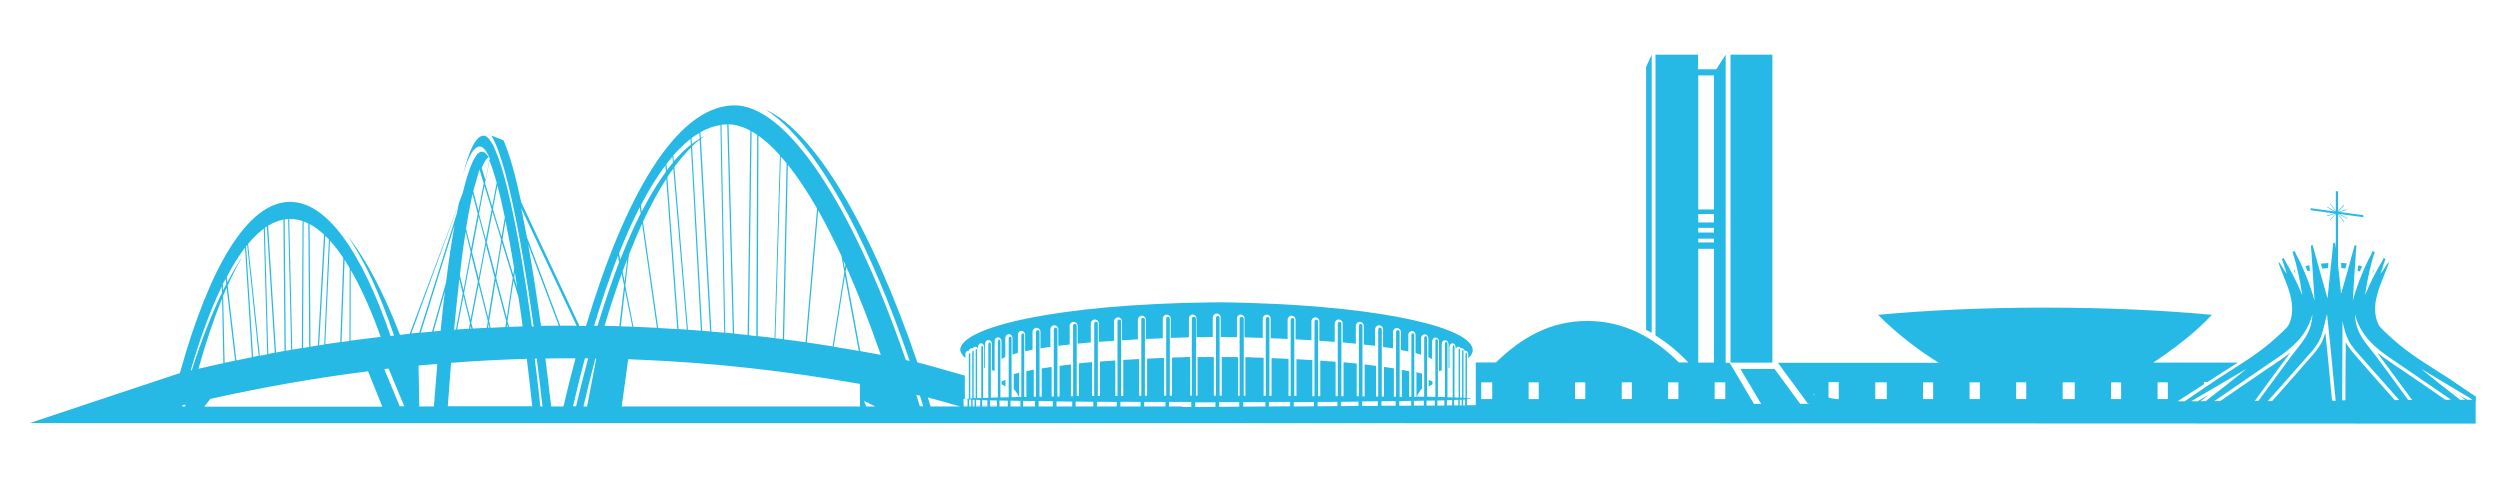
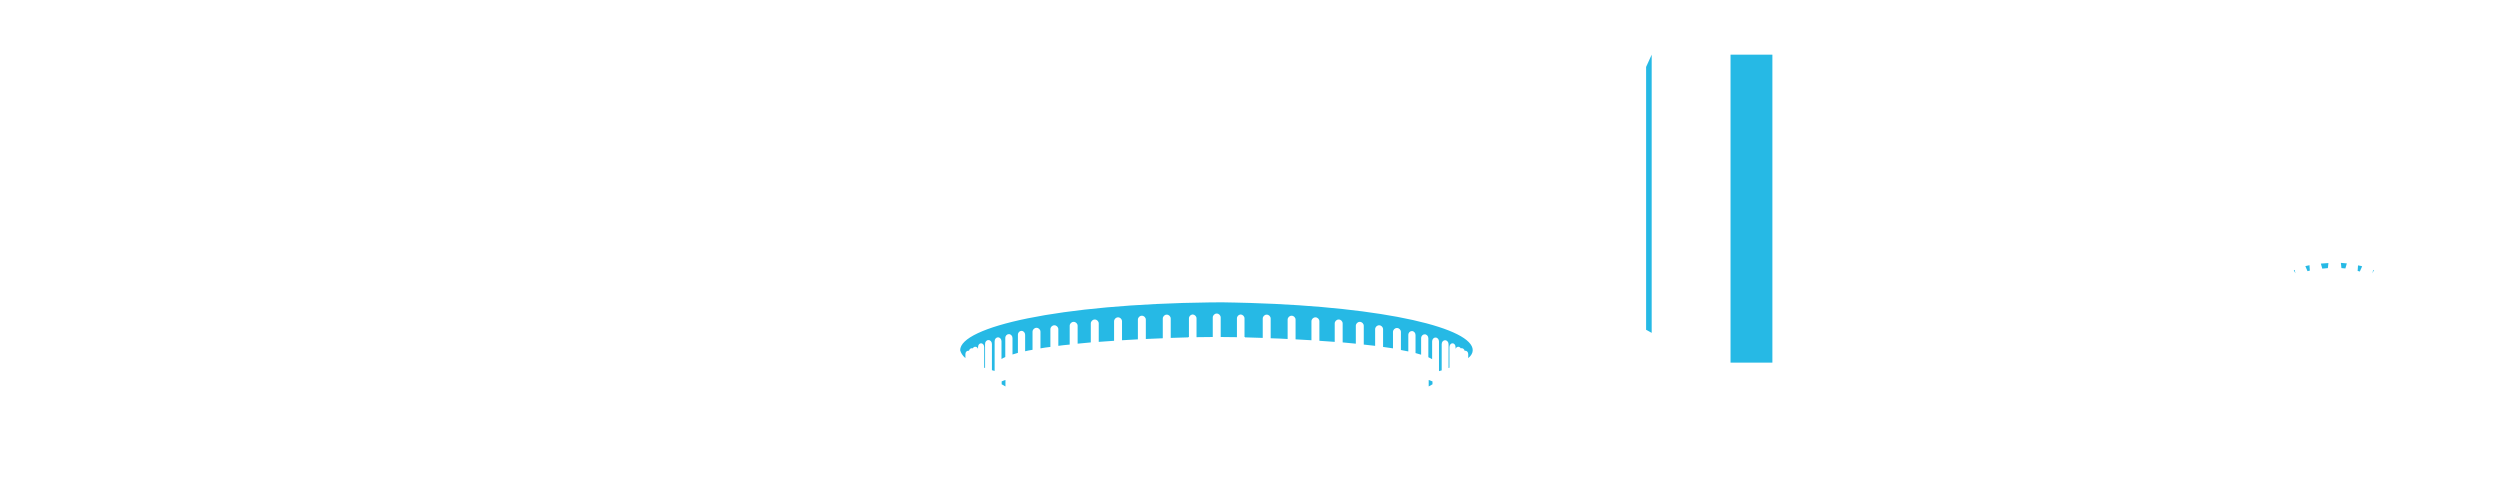
<svg xmlns="http://www.w3.org/2000/svg" version="1.1" id="Camada_1" x="0px" y="0px" viewBox="0 0 1385.7 271.3" style="enable-background:new 0 0 1385.7 271.3;" xml:space="preserve">
  <style type="text/css">
	.st0{fill:#26B9E5;}
</style>
  <g>
    <path class="st0" d="M535.1,198.5v-2.2c0-1.1,0.7-1.9,1.6-1.9c0.1,0,0.3,0,0.4,0c0.2-0.8,0.8-1.4,1.6-1.4c0.2,0,0.3,0,0.5,0.1   c0.3-0.6,0.8-0.9,1.4-0.9c0.7,0,1.3,0.5,1.5,1.2v-0.9c0-1.3,0.7-2.2,1.7-2.2c1,0,1.7,0.9,1.7,2.2v11.3c0.2,0.1,0.3,0.1,0.5,0.2   v-13.3c0-1.3,0.8-2.2,1.9-2.2c1.1,0,1.9,1,1.9,2.2v14.5c0.5,0.1,1,0.3,1.5,0.4v-16.4c0-1.3,0.8-2.2,1.9-2.2c1.1,0,1.9,1,1.9,2.2   v9.8c0.6-0.4,1.3-0.7,2.1-1.1v-10.5c0-1.3,0.9-2.2,2-2.2c1.1,0,2,1,2,2.2v9.1c0.9-0.3,2-0.6,3-0.9v-10c0-1.3,0.9-2.2,2-2.2   c1.1,0,2,1,2,2.2v9.1c1.3-0.3,2.7-0.6,4.1-0.8v-10c0-1.2,1-2.2,2.2-2.2c1.2,0,2.2,1,2.2,2.2v9.2c1.7-0.3,3.6-0.6,5.5-0.8v-9.8   c0-1.2,1-2.2,2.2-2.2c1.2,0,2.2,1,2.2,2.2v9.2c2-0.3,4.1-0.5,6.3-0.7v-10.4c0-1.2,1-2.2,2.2-2.2c1.2,0,2.2,1,2.2,2.2v9.9   c2.4-0.2,4.8-0.5,7.3-0.7v-10.5c0-1.2,1-2.2,2.2-2.2c1.2,0,2.2,1,2.2,2.2v10.2c2.8-0.2,5.6-0.4,8.5-0.6v-10.8c0-1.2,1-2.2,2.2-2.2   c1.2,0,2.2,1,2.2,2.2v10.5c2.9-0.2,5.8-0.3,8.8-0.5v-10.9c0-1.2,1-2.2,2.2-2.2c1.2,0,2.2,1,2.2,2.2v10.7c3.1-0.1,6.2-0.3,9.4-0.4   v-10.9c0-1.2,1-2.2,2.2-2.2c1.2,0,2.2,1,2.2,2.2v10.7c3.2-0.1,6.5-0.2,9.8-0.3v-0.2c0.1,0,0.2,0,0.3,0v-10.3c0-1.2,0.9-2.1,2.1-2.2   c1.1,0.1,2.1,1,2.1,2.2v10.4c3,0,6-0.1,9-0.1v-10.8c0-1.2,1-2.2,2.2-2.2c1.2,0,2.2,1,2.2,2.2v10.8c3,0,6,0.1,9,0.1v-10.4   c0-1.2,0.9-2.1,2.1-2.2c1.1,0.1,2.1,1,2.1,2.2v10.3c0.1,0,0.2,0,0.3,0v0.2c3.3,0.1,6.6,0.2,9.8,0.3v-10.7c0-1.2,1-2.2,2.2-2.2   c1.2,0,2.2,1,2.2,2.2v10.9c3.2,0.1,6.3,0.2,9.4,0.4v-10.7c0-1.2,1-2.2,2.2-2.2c1.2,0,2.2,1,2.2,2.2v10.9c3,0.2,5.9,0.3,8.8,0.5   v-10.5c0-1.2,1-2.2,2.2-2.2c1.2,0,2.2,1,2.2,2.2v10.8c2.9,0.2,5.8,0.4,8.5,0.6v-10.2c0-1.2,1-2.2,2.2-2.2s2.2,1,2.2,2.2v10.5   c2.5,0.2,5,0.5,7.3,0.7v-9.9c0-1.2,1-2.2,2.2-2.2c1.2,0,2.2,1,2.2,2.2v10.4c2.2,0.2,4.2,0.5,6.3,0.7v-9.2c0-1.2,1-2.2,2.2-2.2   c1.2,0,2.2,1,2.2,2.2v9.8c1.9,0.3,3.7,0.5,5.5,0.8V184c0-1.2,1-2.2,2.2-2.2c1.2,0,2.2,1,2.2,2.2v10c1.4,0.3,2.8,0.5,4.1,0.8v-9.1   c0-1.3,0.9-2.2,2-2.2c1.1,0,2,1,2,2.2v10c1.1,0.3,2.1,0.6,3.1,0.9v-9.1c0-1.3,0.9-2.2,2-2.2c1.1,0,2,1,2,2.2V198   c0.8,0.4,1.5,0.7,2.1,1.1v-9.8c0-1.3,0.8-2.2,1.9-2.2c1.1,0,1.9,1,1.9,2.2v16.4c0.5-0.1,1-0.3,1.5-0.4v-14.5c0-1.3,0.8-2.2,1.9-2.2   c1.1,0,1.9,1,1.9,2.2V204c0.2-0.1,0.3-0.1,0.5-0.2v-11.3c0-1.3,0.7-2.2,1.7-2.2c1,0,1.7,0.9,1.7,2.2v0.9c0.2-0.7,0.8-1.2,1.5-1.2   c0.6,0,1.1,0.4,1.4,0.9c0.2-0.1,0.3-0.1,0.5-0.1c0.8,0,1.4,0.6,1.6,1.4c0.1,0,0.2,0,0.4,0c0.9,0,1.6,0.8,1.6,1.9v2.2   c1.7-1.4,2.5-2.9,2.5-4.4c0-12-47.4-23.9-123.7-26.2l-0.2,0c-2.6-0.1-5.2-0.1-7.8-0.2c-4.4-0.1-8.9-0.2-13.4-0.1   c-85.2,1-139,13.7-139,26.5C532.6,195.6,533.4,197,535.1,198.5z" />
    <path class="st0" d="M555.2,213c0.7,0.4,1.5,0.8,2.1,1.2v-3.6c-0.8,0.3-1.5,0.5-2.1,0.8V213z" />
    <path class="st0" d="M791.9,214.2c0.7-0.4,1.4-0.8,2.1-1.2v-1.6c-0.7-0.3-1.4-0.5-2.1-0.8V214.2z" />
    <path class="st0" d="M1297.8,148.6c0.7,0.1,1.4,0.1,2.2,0.2c0.3-0.9,0.5-1.9,0.8-2.8c-1.1-0.1-2.2-0.2-3.3-0.3   C1297.6,146.8,1297.7,147.7,1297.8,148.6z" />
    <path class="st0" d="M1315.8,149.8c-0.1-0.1-0.3-0.1-0.4-0.2c-0.1,0.6-0.3,1.2-0.4,1.9C1315.2,150.9,1315.5,150.4,1315.8,149.8z" />
    <path class="st0" d="M1308,150.5c0.4-1,0.8-1.9,1.3-2.9c-0.7-0.2-1.5-0.4-2.3-0.5c-0.1,1-0.1,2.1-0.2,3.1   C1307.2,150.2,1307.6,150.4,1308,150.5z" />
    <path class="st0" d="M1271.4,149.8c0.3,0.6,0.6,1.1,0.9,1.7c-0.1-0.6-0.3-1.3-0.4-1.9C1271.7,149.7,1271.5,149.8,1271.4,149.8z" />
    <path class="st0" d="M1290.6,145.8c-1.4,0.1-2.8,0.2-4.2,0.3c0.3,0.9,0.5,1.8,0.8,2.8c1-0.1,2.1-0.2,3.1-0.3   C1290.4,147.6,1290.5,146.7,1290.6,145.8z" />
    <path class="st0" d="M1280.3,150c-0.1-1-0.1-2-0.2-3c-0.8,0.2-1.6,0.3-2.3,0.5c0.4,0.9,0.8,1.8,1.2,2.8   C1279.5,150.2,1279.9,150.1,1280.3,150z" />
-     <path class="st0" d="M1372.3,219.8c-4.7-3-10.8-7.3-14.1-9.5c-12-7.8-22.8-13.9-33-23.3c-1.5-1.4-6-5.3-6.8-7   c-2.6-5.4-2.3-11.1-0.8-16.6c1.7-6.5,4.9-12.7,6.5-17.8c-0.1-0.1-0.2-0.2-0.2-0.3c-1.4,1.6-2.9,4.8-4.4,6.4v-0.1   c0.6-1.6,1-3.1,1.7-5.2c0.2-0.5,0.6-1.7,1-2.8c-0.3-0.2-0.6-0.5-0.9-0.7c-0.2,0.4-0.4,0.8-0.5,1c-3.6,6.1-7.3,13.2-9.9,19.7   c1.2-8.4,3-16.9,5.4-23.9c-0.4-0.2-0.8-0.4-1.2-0.6c-0.3,0.6-0.5,1.3-0.7,1.7c-4.2,7.7-7.8,17-10.3,25.8c0.6-9.2,1.1-18.8,1.8-28   c0-0.3,0.2-1.5,0.2-2.5c-0.3-0.1-0.7-0.2-1-0.2c0,0.2-0.1,0.4-0.1,0.5c-2.4,8.9-4.9,17.8-7.4,26.5c-0.5-5.5-1.1-10.8-1.7-16v-28.1   l3.3,4.4l0.2-0.2l-3.4-4.5l0.2,0l4.8,2.8l0.2-0.2l-4.3-2.5l13.1,1.8v-1.1l-13.1-1.8l3.9-1.2l-0.2-0.3l-4.4,1.4l-0.2,0l3.3-3.5   l-0.2-0.3l-3.2,3.4v-10.9l-1.2-0.2v10.9l-2.9-3.9l-0.2,0.2l3.1,4.1l-0.2,0l-4.5-2.6l-0.2,0.2l4,2.4l-13.1-1.8v1.1l13.1,1.8l-4,1.2   c0,0.1,0.1,0.2,0.1,0.3l4.6-1.4l0.2,0l-3.4,3.5l0.2,0.2l3.2-3.4V138c-0.1-1.1-0.3-2.3-0.4-3.4c-0.3,0-0.7,0-1,0   c-0.2,0.9-0.2,2.3-0.3,3.1c-1,9-2,18.9-2.9,27.7c-2.7-9.4-5.4-19.3-8.1-29c0,0,0-0.2-0.1-0.5c-0.3,0.1-0.7,0.1-1,0.2   c0,1,0.2,2.2,0.2,2.5c0.7,9.2,1.2,18.8,1.8,28c-2.5-8.8-6.1-18.1-10.3-25.8c-0.2-0.4-0.5-1.1-0.7-1.7c-0.4,0.2-0.8,0.4-1.2,0.6   c2.3,7,4.2,15.5,5.4,23.9c-2.6-6.5-6.3-13.6-9.9-19.7c-0.1-0.2-0.3-0.5-0.5-1c-0.3,0.2-0.6,0.5-0.9,0.7c0.4,1.1,0.8,2.3,1,2.8   c0.7,2.1,1.1,3.6,1.7,5.2v0.1c-1.5-1.6-2.9-4.8-4.4-6.4c-0.1,0.1-0.2,0.2-0.2,0.3c1.6,5,4.8,11.3,6.5,17.8   c1.4,5.5,1.8,11.2-0.8,16.6c-0.8,1.7-5.3,5.6-6.8,7c-10.2,9.4-21,15.4-33,23.3c-6,3.9-12,8.1-17.8,12.1l-4,0l14.6-9.4v-1.3h2   l16.7-10.7V201h-46.8c8.7-5.8,17.5-12.3,24.9-19c2.7-2.5,5.3-5,7.6-7.5c-26.5-2.5-58.3-4-92.5-4c-34.2,0-66,1.5-92.5,4   c2.4,2.5,5,4.9,7.7,7.3c8.5,7.5,17.8,14.3,26,19.3h-89.2l0.8,1.1l3.4,4.7l2,2.7l0.1,0.1l10.2,13.9l1.1,0.2l-5.3,0l-14.2-19.3h-18.9   l11.5,19.4l-4,0l-10.1-17.1l-1.1-1.9l-2.3-3.8h-2.2V30.3l-5.2,8.1h-10.1v-8.1h-23.6v155.6c6.7,4.2,12.8,9.3,18.2,15h-5.2   c-13.9-13.8-30.3-23-50.8-23c-20.5,0-36.5,9.2-50.6,23h-11.2v23.7l-4.9,0v-3.3c1.5-0.1,2.3-0.2,2.3-0.3s-0.8-0.2-2.3-0.3v-24.6   c0-0.4-0.2-0.7-0.4-0.7c-0.2,0-0.4,0.3-0.4,0.7v24.5c-0.3,0-0.7,0-1.1-0.1v-25.8c0-0.4-0.2-0.7-0.4-0.7c-0.2,0-0.4,0.3-0.4,0.7   v25.7c-0.3,0-0.7,0-1.1,0v-26.5c0-0.4-0.2-0.7-0.4-0.7c-0.2,0-0.4,0.3-0.4,0.7v26.5c-0.7,0-1.5-0.1-2.3-0.1v-28c0-0.6-0.2-1-0.5-1   c-0.3,0-0.5,0.5-0.5,1v28c-0.9,0-1.9-0.1-2.9-0.1v-29.7c0-0.6-0.3-1-0.7-1c-0.4,0-0.7,0.5-0.7,1v29.6c-1.2,0-2.5-0.1-3.9-0.1v-31   c0-0.6-0.3-1-0.7-1c-0.4,0-0.7,0.5-0.7,1v31c-1.5,0-3-0.1-4.6-0.1v-32.6c0-0.6-0.3-1-0.8-1c-0.4,0-0.8,0.5-0.8,1v32.6   c-1.3,0-2.7,0-4.1-0.1c0.7-1.6,1.7-3.1,2.9-4.5v-8.2c-1-0.3-2-0.5-3.1-0.8V220c-0.4,0-0.8,0-1.2,0v-34.3c0-0.6-0.3-1-0.8-1   c-0.4,0-0.8,0.5-0.8,1V220c-0.4,0-0.8,0-1.2,0v-14.2c-1.3-0.3-2.7-0.5-4.1-0.8v15c-0.4,0-0.8,0-1.2,0V184c0-0.6-0.4-1-1-1   c-0.5,0-1,0.5-1,1v35.9c-0.4,0-0.8,0-1.2,0v-15.7c-1.8-0.3-3.6-0.6-5.5-0.8v16.4c-0.4,0-0.8,0-1.2,0v-37.2c0-0.6-0.4-1-1-1   c-0.5,0-1,0.5-1,1v37.2c-0.4,0-0.8,0-1.2,0v-17c-2-0.3-4.1-0.5-6.3-0.8v17.7c-0.4,0-0.8,0-1.2,0v-39.1c0-0.6-0.4-1-1-1   c-0.5,0-1,0.5-1,1v39c-0.4,0-0.8,0-1.2,0v-18.1c-2.4-0.2-4.8-0.5-7.3-0.7v18.8c-0.4,0-0.8,0-1.2,0v-40.2c0-0.6-0.4-1-1-1   s-1,0.5-1,1v40.2c-0.4,0-0.8,0-1.2,0v-19.1c-2.8-0.2-5.6-0.4-8.5-0.6v19.7c-0.4,0-0.8,0-1.2,0v-41.4c0-0.6-0.4-1-1-1   c-0.5,0-1,0.5-1,1v41.4c-0.4,0-0.8,0-1.2,0v-20c-2.9-0.2-5.8-0.3-8.8-0.5v20.4c-0.4,0-0.8,0-1.2,0v-42.2c0-0.6-0.4-1-1-1   c-0.5,0-1,0.5-1,1v42.2c-0.4,0-0.8,0-1.2,0v-20.6c-3.1-0.1-6.2-0.3-9.4-0.4v20.9c-0.4,0-0.8,0-1.2,0v-42.7c0-0.6-0.4-1-1-1   c-0.5,0-1,0.5-1,1v42.7c-0.4,0-0.8,0-1.2,0v-21.1c-2.4-0.1-4.8-0.1-7.2-0.2V198c-1,0-2,0-2.9,0v21.4c-0.3,0-0.6,0-0.9,0v-42.7   c0-0.6-0.4-1-1-1l-0.1,0l-0.2,0c-0.5,0-1,0.5-1,1v42.7c-0.3,0-0.6,0-0.9,0V198c-0.1,0-0.2,0-0.3,0v-0.1c-2.3,0-4.7,0-7.1,0   c-0.5,0-1.1,0-1.6,0v0h0v21.4c-0.4,0-0.8,0-1.2,0v-43.2c0-0.6-0.4-1-1-1l0,0l0,0c-0.5,0-1,0.5-1,1v43.2c-0.4,0-0.8,0-1.2,0v-21.4h0   v0c-0.5,0-1.1,0-1.6,0c-2.4,0-4.7,0-7.1,0v0.1c-0.1,0-0.2,0-0.3,0v21.3c-0.3,0-0.6,0-0.9,0v-42.7c0-0.6-0.4-1-1-1l-0.2,0l-0.1,0   c-0.5,0-1,0.5-1,1v42.7c-0.3,0-0.6,0-0.9,0v-21.4c-1,0-2,0-2.9,0v0.1c-2.4,0.1-4.8,0.1-7.2,0.2v21.1c-0.4,0-0.8,0-1.2,0v-42.7   c0-0.6-0.4-1-1-1c-0.5,0-1,0.5-1,1v42.7c-0.4,0-0.8,0-1.2,0v-20.9c-3.2,0.1-6.3,0.2-9.4,0.4v20.6c-0.4,0-0.8,0-1.2,0v-42.2   c0-0.6-0.4-1-1-1s-1,0.5-1,1v42.2c-0.4,0-0.8,0-1.2,0V199c-3,0.2-5.9,0.3-8.8,0.5v20c-0.4,0-0.8,0-1.2,0v-41.4c0-0.6-0.4-1-1-1   c-0.5,0-1,0.5-1,1v41.4c-0.4,0-0.8,0-1.2,0v-19.7c-2.9,0.2-5.8,0.4-8.5,0.6v19.1c-0.4,0-0.8,0-1.2,0v-40.2c0-0.6-0.4-1-1-1   c-0.5,0-1,0.5-1,1v40.2c-0.4,0-0.8,0-1.2,0v-18.8c-2.5,0.2-4.9,0.5-7.3,0.7v18.1c-0.4,0-0.8,0-1.2,0v-39c0-0.6-0.4-1-1-1   c-0.5,0-1,0.5-1,1v39.1c-0.4,0-0.8,0-1.2,0V202c-2.1,0.2-4.2,0.5-6.3,0.8v17c-0.4,0-0.8,0-1.2,0v-37.2c0-0.6-0.4-1-1-1   c-0.5,0-1,0.5-1,1v37.2c-0.4,0-0.8,0-1.2,0v-16.4c-1.9,0.3-3.7,0.5-5.5,0.8v15.7c-0.4,0-0.8,0-1.2,0V184c0-0.6-0.4-1-1-1   c-0.5,0-1,0.5-1,1v35.9c-0.4,0-0.8,0-1.2,0v-15c-1.4,0.3-2.8,0.5-4.1,0.8V220c-0.4,0-0.8,0-1.2,0v-34.2c0-0.6-0.3-1-0.8-1   c-0.4,0-0.8,0.5-0.8,1V220c-0.4,0-0.8,0-1.2,0v-13.4c-1.1,0.3-2.1,0.5-3,0.8v8.2c1.2,1.3,2.1,2.8,2.9,4.5c-1.4,0-2.8,0-4.1,0.1   v-32.6c0-0.6-0.3-1-0.8-1c-0.4,0-0.8,0.5-0.8,1v32.6c-1.6,0-3.1,0.1-4.6,0.1v-31c0-0.6-0.3-1-0.7-1c-0.4,0-0.7,0.5-0.7,1v31   c-1.4,0-2.7,0.1-3.9,0.1v-29.6c0-0.6-0.3-1-0.7-1c-0.4,0-0.7,0.5-0.7,1v29.7c-1,0-2,0.1-2.9,0.1v-28c0-0.6-0.2-1-0.5-1   c-0.3,0-0.5,0.5-0.5,1v28c-0.8,0-1.6,0.1-2.3,0.1v-26.5c0-0.4-0.2-0.7-0.4-0.7c-0.2,0-0.4,0.3-0.4,0.7v26.5c-0.4,0-0.7,0-1.1,0   v-25.7c0-0.4-0.2-0.7-0.4-0.7c-0.2,0-0.4,0.3-0.4,0.7v25.8c-0.4,0-0.8,0-1.1,0.1v-24.5c0-0.4-0.2-0.7-0.4-0.7   c-0.2,0-0.4,0.3-0.4,0.7v24.6c-1.2,0.1-1.9,0.2-2.2,0.2v-13c-14.3-4.1-24.3-6.9-26.3-7.3l0,0c-25.7-75.2-56.9-128-84.1-140.1   c4.3,2.7,8.7,6.3,13.2,10.9c10.7,10.9,21.6,26.8,32.5,47.3c12,22.6,23.6,50.2,34.1,81l0,0c-0.7-0.1-1.4-0.3-2.1-0.4l0,0   c-29.5-85.9-66.2-142.1-95.7-141.2c-31.9,1-60.2,50.8-81.6,122.3l0,0c-1.2,0-2.4,0-3.6,0l-32.3-68.6c-3.2-15-6.5-26.7-9.8-34.3   l-6.8-2.7c7.3,11.4,15.9,51.5,23.5,105.9l0,0c-0.3,0-0.7,0-1,0v0c-8.6-62.8-18.7-106-26.8-105.8c-4.1,0.1-8,7.8-11.4,21.7   c2.9-10.1,6-15.6,9.3-15.7c1.8-0.1,3.7,2.3,5.6,6.7l-2.3,12.3l-2.2-7.1c1.3-3.1,2.6-5.2,3.9-6c-1.7-2.6-3.4-3.6-5-2.7   c-0.4,0.2-0.8,0.6-1.2,1l-0.2-0.2l-0.3,0.7c-2.5,3.2-5.1,10.3-7.7,21L227.1,185c-1.8,0.2-3.6,0.4-5.4,0.6   c-9.2-23.7-18.9-42.2-29-54.7c0.1,0.1,0.1,0.2,0.2,0.3c9,13,17.6,31.4,25.5,54.8c-0.6,0.1-1.2,0.1-1.9,0.2   c-16.3-47.4-35.8-75-56.5-74.3c-23,0.8-44,36.3-60.3,94.9c-8.9,2.9-83.3,27.7-83.3,27.7h638.8v0l717,0.3v-12   C1372.5,221.8,1372.2,220.7,1372.3,219.8z M194.4,149.7c0.5,0.8,0.9,1.6,1.4,2.4c5.3,9.6,10.4,21.1,15.2,34.6   c-5.6,0.7-11.1,1.4-16.7,2.1L194.4,149.7z M193.8,148.6l-0.1,40.4c-1.5,0.2-3,0.4-4.4,0.6l1.7-45.6   C191.9,145.4,192.8,147,193.8,148.6z M182.9,133.4c2.5,2.7,5,6,7.4,9.6l-1.7,46.6c-2.8,0.4-5.5,0.8-8.3,1.2L182.9,133.4z    M182.3,132.7l-2.6,58.3c-0.9,0.1-1.8,0.3-2.8,0.4l3.4-60.7C180.9,131.3,181.6,132,182.3,132.7z M179.6,130l-3.4,61.5   c-1.4,0.2-2.8,0.4-4.1,0.7l-0.5-68C174.3,125.6,176.9,127.6,179.6,130z M168.3,122.8c0.9,0.3,1.7,0.7,2.6,1.1l0.5,68.4   c-1.1,0.2-2.3,0.4-3.4,0.6L168.3,122.8z M167.7,122.5l-0.4,70.4c-1.8,0.3-3.5,0.6-5.3,0.9l-1.7-72.4   C162.8,121.3,165.2,121.7,167.7,122.5z M159.7,121.4l1.7,72.5c-1,0.2-2,0.4-3,0.5l-0.6-72.8C158.4,121.5,159.1,121.5,159.7,121.4z    M157.1,121.7l0.6,72.8c-1.6,0.3-3.1,0.6-4.7,0.9l-4.4-70.3C151.4,123.4,154.3,122.3,157.1,121.7z M147.9,125.5l4.4,70   c-1.2,0.2-2.4,0.4-3.6,0.7l-1.9-69.9C147.2,126,147.6,125.8,147.9,125.5z M146.2,126.8l1.9,69.6c-1.3,0.3-2.7,0.5-4.1,0.8l-6.5-62   C140.4,131.7,143.3,128.9,146.2,126.8z M137,135.8l6.4,61.4c-1,0.2-2.1,0.4-3.1,0.6l-3.9-61.4C136.6,136.2,136.8,136,137,135.8z    M135.8,137.3l3.8,60.7c-2.9,0.6-5.8,1.2-8.6,1.8l-4.8-41.5c2.7-6.1,5.6-11.6,8.5-16.5c0.1-0.1,0.1-0.2,0.2-0.3   c-3,4.4-6,9.4-8.9,15l-0.3-2.9C129,147.1,132.4,141.7,135.8,137.3z M130.3,199.9c-1.9,0.4-3.9,0.8-5.8,1.2l-0.8-37.2   c0.6-1.5,1.3-3,1.9-4.5L130.3,199.9z M125.1,154.5l0.3,2.9c-0.6,1.2-1.2,2.3-1.8,3.5l-0.1-3.5C124.1,156.5,124.6,155.5,125.1,154.5   z M102.6,225.3H101l0.2-0.8c0,0,1.4-0.2,1.7-0.2C102.8,224.6,102.7,225,102.6,225.3z M105.7,205.3c5.3-18.3,11.1-33.8,17.2-46.5   l0.1,3.5c-5.8,12.1-11.4,26.4-16.7,42.9C106.1,205.2,105.9,205.3,105.7,205.3z M123.1,165.5l0.7,35.8c-4.6,1-9.2,2-13.8,3.1   C114.1,189.7,118.5,176.7,123.1,165.5z M113.3,225.3c1.1-1.4,2.2-2.8,3.3-4.2l0,0c29.1-6.5,58.2-11.6,87.4-15.3l7.9,19.6H113.3z    M221.6,225.3l-8.6-20.7c0.8-0.1,1.6-0.2,2.4-0.3l8.7,20.9H221.6z M468.6,146.8l-0.3,1.9l-0.8-4.2   C467.9,145.2,468.3,146,468.6,146.8z M476,194.5c-4.6-0.8-9.3-1.6-13.9-2.3l6.2-39.4L476,194.5z M466.4,141.9l1.6,8.8l-6.5,41.3   c-4.8-0.8-9.5-1.5-14.3-2.2l6.3-73.2C457.8,124.3,462.1,132.7,466.4,141.9z M452.9,115.6l-6.4,74.1c-4-0.6-8-1.1-11.9-1.6l2.1-96.8   C442.1,98.1,447.5,106.2,452.9,115.6z M436,90.5l-2.1,97.5c-1.4-0.2-2.7-0.4-4.1-0.5l3-100.7C433.9,88,435,89.2,436,90.5z    M420.4,75.2c3.9,2.8,7.9,6.4,11.9,10.9l-3,101.3c-3.1-0.4-6.2-0.8-9.3-1.1L420.4,75.2z M419.7,74.8l-0.5,111.5   c-1.4-0.2-2.8-0.3-4.1-0.5l1.5-113C417.6,73.4,418.7,74,419.7,74.8z M415.9,72.4l-1.5,113.3c-2.5-0.3-5-0.5-7.5-0.8l-3.1-116   C407.7,69,411.7,70.2,415.9,72.4z M402.8,68.9c0.1,0,0.2,0,0.3,0l3.1,115.9c-1.4-0.1-2.8-0.3-4.2-0.4l-2.1-115.3   C400.9,69.1,401.9,69,402.8,68.9z M399.3,69.3l2.1,115.1c-2.4-0.2-4.7-0.4-7.1-0.6l-5.8-106.9c0.7-0.5,1.4-1,2-1.5   c-0.7,0.3-1.4,0.7-2.1,1.1l-0.2-3.2C391.9,71.2,395.6,69.9,399.3,69.3z M393.6,183.7c-1.5-0.1-3-0.2-4.4-0.4l-5.6-102.2   c1.4-1.3,2.8-2.6,4.2-3.7L393.6,183.7z M387.6,73.7l0.2,3.2c-1.4,0.9-2.8,1.8-4.3,2.9l-0.2-3.3C384.8,75.5,386.2,74.5,387.6,73.7z    M388.5,183.3c-2.4-0.2-4.8-0.4-7.2-0.5l-7.5-90.2c3-4.1,6.1-7.7,9.2-10.8L388.5,183.3z M382.7,77l0.2,3.2   c-3.1,2.5-6.3,5.5-9.4,9.2l-0.3-3.3C376.4,82.6,379.5,79.5,382.7,77z M380.7,182.7c-1.5-0.1-3-0.2-4.6-0.3l-6.2-84.2   c1.1-1.7,2.2-3.3,3.3-4.8L380.7,182.7z M372.7,86.8l0.3,3.3c-1.1,1.3-2.2,2.7-3.3,4.2l-0.3-3.4C370.5,89.5,371.6,88.1,372.7,86.8z    M375.4,182.4c-3.5-0.2-7.1-0.4-10.6-0.6l-8.4-58.9c4.1-8.8,8.4-16.8,12.9-23.7L375.4,182.4z M348.6,141.2c2.4-6,4.8-11.8,7.3-17.2   l8.2,57.7c-4.3-0.2-8.6-0.4-13-0.6l-4.5-22.8L348.6,141.2z M346.2,156.2l-1.1-5.7c0.8-2.3,1.7-4.6,2.6-6.9L346.2,156.2z    M368.8,91.7l0.3,3.5c-4.5,6.1-9,13.5-13.4,22.1l-0.5-3.5C359.5,105.4,364.1,98,368.8,91.7z M354.6,114.8l0.5,3.5   c-1.5,3-3,6.1-4.5,9.4c-2.3,5.1-4.6,10.5-6.8,16.2l-0.7-3.4C346.8,131.2,350.6,122.6,354.6,114.8z M288.9,115.4l30.7,65.1   c-3,0-6.1,0-9.1,0L292,131.3C291,125.7,289.9,120.4,288.9,115.4z M292.8,135.6l16.9,44.9c-3.3,0-6.5,0.1-9.8,0.1v0   C297.5,164.2,295.2,149,292.8,135.6z M289.7,180.9L289.7,180.9c-2.5,0.1-5,0.2-7.5,0.3l-0.9-3.2l3.3-22.4l2.7,8.8   C288.2,169.7,288.9,175.2,289.7,180.9z M257.2,162.6l4-21.3l3.7,14.7l-4.1,21.3L257.2,162.6z M260.5,179l-0.6,3.2   c-2.2,0.1-4.4,0.3-6.5,0.4l3.5-18.5L260.5,179z M261.6,139.6l3.7-19.6l3.8,14.2l-3.8,20.1L261.6,139.6z M260.9,180.7l0.4,1.5   c-0.2,0-0.5,0-0.7,0L260.9,180.7z M261.2,179l4.1-21.3l5.1,20.3l-0.6,3.7c-2.6,0.1-5.2,0.3-7.7,0.4L261.2,179z M265.6,156l3.8-20.2   l4.8,18.2l-3.6,22.2L265.6,156z M269.8,134.2l3.2-16.8l4.8,15.6l-3.2,19.3L269.8,134.2z M270.8,179.6l0.5,2c-0.3,0-0.6,0-0.8,0   L270.8,179.6z M271.1,177.9l3.6-22.2l5.9,22.4l-0.5,3.2c-2.7,0.1-5.5,0.2-8.2,0.4L271.1,177.9z M275,153.9l3.2-19.5l6,19.6   l-3.3,22.2L275,153.9z M281.1,179.7l0.4,1.5c-0.2,0-0.4,0-0.6,0L281.1,179.7z M286.7,159.4l-1.7-5.6l0.4-2.8   C285.8,153.8,286.2,156.6,286.7,159.4z M285,148.8l-0.5,3.5l-6-19.5l1.7-10.5C281.8,130.2,283.4,139.1,285,148.8z M279.8,120.4   l-1.8,10.9l-4.8-15.5l2.5-13C277.1,107.9,278.4,113.8,279.8,120.4z M271.2,88.8c1.3,3.2,2.7,7.4,4.1,12.5l-2.5,13.1l-4-13   L271.2,88.8z M268.5,103l4,13l-3.2,16.7l-3.8-14.2L268.5,103z M265.5,94.9c0.1-0.3,0.2-0.6,0.3-0.9l2.3,7.6l-2.9,15.3l-2.9-10.9   L265.5,94.9z M261.9,107.5l2.9,11l-3.7,19.5l-2.8-11.3C259.5,119.4,260.7,112.9,261.9,107.5z M258.1,128.5l2.8,11.2l-4,21.2l-2-8.2   C255.8,143.9,256.9,135.8,258.1,128.5z M256.5,162.6l-3.8,20.1c-0.3,0-0.7,0-1,0.1c0.9-10,1.9-19.4,2.9-28.1L256.5,162.6z    M254.4,112.6c-0.4,1.9-0.8,3.8-1.2,5.8l-20.8,66c-1.5,0.1-3,0.3-4.4,0.4L254.4,112.6z M240.5,225.3h-8.1l-0.4-22.7   c3.5-0.3,7-0.6,10.4-0.9C241.8,209.3,241.1,217.2,240.5,225.3z M244.2,183.4c-1.3,0.1-2.6,0.2-3.9,0.3l6.3-22.3   C245.8,168.4,244.9,175.7,244.2,183.4z M239.5,183.8c-2.1,0.2-4.2,0.4-6.3,0.6l18.8-59.8c-1.7,9.3-3.3,20-4.8,32.1L239.5,183.8z    M248.2,225.3c0.6-8.4,1.2-16.4,1.8-24.2c14-1.1,28-1.8,42-2.2c1,8.5,2.1,17.3,3,26.3H248.2z M299.5,225.3c-1-9.1-2-17.9-3.1-26.5   c0.4,0,0.7,0,1.1,0c1.1,8.6,2.2,17.4,3.2,26.5H299.5z M305.5,225.3c-1.1-9.1-2.1-18-3.2-26.6c5.6-0.1,11.1-0.1,16.7-0.1   c-2.3,8.6-4.6,17.6-6.7,26.7H305.5z M317.6,225.3c2.1-9.1,4.3-18.1,6.6-26.7c0.6,0,1.2,0,1.8,0c-2.3,8.5-4.5,17.4-6.7,26.6H317.6z    M325.4,225.3h-2c2.1-9.1,4.3-18,6.6-26.6c0.2,0,0.3,0,0.5,0L325.4,225.3z M331.2,180.6c-0.6,0-1.2,0-1.9,0l0,0   c4.2-13.9,8.6-26.9,13.2-38.8l0.7,3.4C339.1,156,335.1,167.8,331.2,180.6L331.2,180.6z M335.1,180.6L335.1,180.6   c3-10.2,6.2-19.8,9.5-28.9l1.3,6.7l-2.6,22.4C340.6,180.8,337.8,180.7,335.1,180.6z M346.4,160.6l4.1,20.5   c-2.1-0.1-4.3-0.2-6.4-0.2L346.4,160.6z M344.6,225.3l3.6-26.2c1.9,0.1,4.7,0.2,6.6,0.3v0l0.1,0l0.2,0c40.5,1.7,81,6.2,121.5,13.4   l0.1,12.5H344.6z M480.1,225.3l-1.2-3.1l6.2,3.1H480.1z M476.8,194.6l-8.1-44l0.4-2.7c6.5,14.6,12.9,31,19.1,48.8l0,0   C484.4,196,480.6,195.3,476.8,194.6z M509.9,225.3c-0.7-2.1-1.3-4.3-2-6.4c0.7,0.1,1.3,0.3,2,0.4c0.6,2,1.2,4,1.8,5.9H509.9z    M515.8,225.3c-0.5-1.7-1-3.3-1.5-5c1.3,0.3,7.1,1.9,15.8,4.4c-0.6,0-1.2,0-1.8,0l1.8,0c0.7,0.2,1.4,0.4,2.1,0.6H515.8z    M536.3,225.3h-2.2v-0.6l2.2,0V225.3z M536.3,224.6c-0.7,0-1.4,0-2.2,0v-3.5c0.3,0.1,1,0.2,2.2,0.2V224.6z M538.3,225.3h-1.1v-0.6   l1.1,0V225.3z M538.3,224.6c-0.4,0-0.7,0-1.1,0v-3.2c0.3,0,0.7,0,1.1,0.1V224.6z M540.2,225.3h-1.1v-0.6l1.1,0V225.3z M540.2,224.6   c-0.4,0-0.7,0-1.1,0v-3c0.4,0,0.7,0,1.1,0V224.6z M543.3,225.3H541v-0.6l2.3,0V225.3z M543.3,224.6c-0.7,0-1.5,0-2.3,0v-3   c0.7,0,1.5,0.1,2.3,0.1V224.6z M547.3,225.3h-2.9v-0.6l2.9,0V225.3z M547.3,224.6c-0.9,0-1.8,0-2.9,0v-2.8c0.9,0,1.9,0.1,2.9,0.1   V224.6z M552.6,225.3h-3.9v-0.6l3.4,0c0.2,0,0.4,0,0.5,0V225.3z M552.6,224.6c-0.7,0-2,0-3.9,0v-2.7c1.2,0,2.5,0.1,3.9,0.1V224.6z    M558.6,225.3H554V222c1.5,0,3,0.1,4.6,0.1V225.3z M565.6,225.3h-5.5v-3.2c1.8,0,3.6,0.1,5.5,0.1V225.3z M573.7,225.3h-6.6v-3.1   c2.1,0,4.3,0.1,6.6,0.1V225.3z M583.6,225.3h-7.9v-3c2.5,0,5.2,0.1,7.9,0.1V225.3z M594.3,225.3h-8.7v-2.8c2.8,0,5.7,0.1,8.7,0.1   V225.3z M606,225.3h-9.8v-2.7c3.2,0,6.4,0.1,9.8,0.1V225.3z M619,225.3h-11v-2.6c3.6,0,7.2,0,11,0.1V225.3z M632.2,225.3h-11.2   v-2.6c3.7,0,7.4,0,11.2,0.1V225.3z M646,225.3h-11.8v-2.5c3.9,0,7.8,0,11.8,0V225.3z M660.2,225.6l-4.9,0v-0.3H648v-2.5   c2.8,0,5.6,0,8.4,0v0c1.3,0,2.6,0,3.9,0V225.6z M673.6,225.5l-11.1,0.1v-2.6c1.1,0,2.1,0,3.2,0c2.7,0,5.3,0,8,0V225.5z    M686.8,225.4l-11.1,0.1v-2.6c2.6,0,5.3,0,8,0c1.1,0,2.1,0,3.2,0V225.4z M701.3,225.3l-12.2,0.1v-2.5c1.3,0,2.6,0,3.9,0v0   c2.8,0,5.6,0,8.4,0V225.3z M715.1,225.2l-11.8,0.1v-2.5c4,0,8,0,11.8,0V225.2z M728.3,225.2l-11.2,0.1v-2.4c3.8,0,7.6,0,11.2-0.1   V225.2z M741.3,225.1l-11,0.1v-2.4c3.7,0,7.4,0,11-0.1V225.1z M753,225l-9.8,0.1v-2.4c3.3,0,6.6,0,9.8-0.1V225z M763.7,225l-8.7,0   v-2.5c3,0,5.9-0.1,8.7-0.1V225z M773.6,224.9l-7.9,0v-2.5c2.7,0,5.4-0.1,7.9-0.1V224.9z M782.2,224.9l-6.6,0v-2.6   c2.3,0,4.5-0.1,6.6-0.1V224.9z M789.2,224.8l-5.5,0v-2.6c1.9,0,3.7-0.1,5.5-0.1V224.8z M795.3,224.8l-4.6,0v-2.7   c1.6,0,3.1-0.1,4.6-0.1V224.8z M800.6,224.8l-3.9,0V222c1.4,0,2.7-0.1,3.9-0.1V224.8z M804.9,224.7l-2.9,0v-2.9c1,0,2-0.1,2.9-0.1   V224.7z M808.3,224.7l-2.3,0v-3c0.8,0,1.6-0.1,2.3-0.1V224.7z M810.2,224.7l-1.1,0v-3.1c0.4,0,0.8,0,1.1,0V224.7z M812.1,224.7   l-1.1,0v-3.2c0.4,0,0.8,0,1.1-0.1V224.7z M827.1,221.2h-6.1v-9.3h6.1V221.2z M852.9,221.2h-5.6v-9.3h5.6V221.2z M878.7,221.2H873   v-9.3h5.7V221.2z M904.5,221.2h-5.6v-9.3h5.6V221.2z M930.3,221.2h-5.7v-9.3h5.7V221.2z M950,201h-8.7v-63.1h8.7V201z M950,134.4   h-8.7v-2.1h8.7V134.4z M950,128.9h-8.7v-2.6h8.7V128.9z M950,123.3h-8.7v-4.7h8.7V123.3z M950,116.1h-8.7V41.8h8.7V116.1z    M956.3,221.2h-5.9v-9.3h5.9V221.2z M1005.2,218.8l-0.4-0.5c0.4,0.2,0.9,0.5,1.3,0.7L1005.2,218.8z M1019.2,221.2h-1.8l-3.9-0.8   v-8.6h5.7V221.2z M1045.8,221.2h-6.4v-9.3h6.4V221.2z M1071.5,221.2h-5.6v-9.3h5.6V221.2z M1097.4,221.2h-5.7v-9.3h5.7V221.2z    M1123.1,221.2h-5.6v-9.3h5.6V221.2z M1150,221.2h-6.7v-9.3h6.7V221.2z M1175.7,221.2h-5.6v-9.3h5.6V221.2z M1201.6,221.2h-5.7   v-9.3h5.7V221.2z M1219.7,222.4c1.5-1.2,3-2.4,4.6-3.6c-2,1.2-4.1,2.4-6.2,3.6l-3.6,0c10.2-6,20.5-11.9,30.7-18   c-7.2,6-15,12-22.6,17.9L1219.7,222.4z M1249.8,222.2c6.9-9.5,13.4-18.3,19.4-26.4c0.1-0.1,0.2-0.2,0.3-0.4   c-3.3,2.7-6.9,5.1-10.5,7.5c-1.1,0.7-2.2,1.5-3.3,2.2c-7.1,4.8-14.1,9.7-21,14.4c-1.3,0.9-2.7,1.9-4.1,2.8l-3.2,0   c9.1-6.3,18-12.4,27.2-18.7c11.4-7.8,23.2-14.4,27.1-29.3c-0.3,10.5-6.3,15.9-11.2,22.5c-6.3,8.4-12.5,17-18.7,25.4L1249.8,222.2z    M1292.6,222c-0.4-3.9-0.7-7.7-1.1-11.5c-0.8-8.6-1.7-17.4-2.6-26.1c-0.5,1.7-1.1,3.4-1.8,4.9c-1.8,3.6-4.6,6.8-7.3,9.8   c-0.4,0.5-0.9,1-1.3,1.5c-2.1,2.4-4.2,4.8-6.2,7.1c-4.4,5-8.6,9.8-12.9,14.6l-2.4,0c6.9-7.6,13.3-15.1,20.2-22.8   c3-3.4,6.5-7,8.4-10.9c2.1-4.2,2.9-9.8,4.2-14.6c1.8,15.9,3.2,32.1,4.8,48.2L1292.6,222z M1327.4,221.8c-4.2-4.7-8.3-9.4-12.6-14.2   c-2-2.3-4.1-4.7-6.2-7.1c-0.4-0.5-0.9-1-1.3-1.5c-2.6-2.9-5.3-5.9-7.1-9.3c0,3.7,0,7.3-0.1,10.9c0,7-0.1,14.2-0.1,21.3l-1.8,0   c0-14.3,0.2-28.6,0.2-42.6c0-0.5,0-0.9,0-1.3c0.8,3.6,1.7,7.4,3.2,10.4c1.9,3.9,5.4,7.5,8.4,10.9c6.7,7.6,13.1,14.9,19.8,22.4   L1327.4,221.8z M1355.4,221.6c-1-0.7-2-1.4-3-2.1c-6.8-4.7-13.9-9.6-21-14.4c-1.1-0.7-2.2-1.5-3.3-2.2c-3.5-2.4-7.1-4.8-10.5-7.5   c0.1,0.1,0.2,0.2,0.3,0.4c5.9,8,12.3,16.7,19.1,25.9l-2.2,0c-6-8.3-12.2-16.7-18.3-24.9c-4.9-6.5-10.9-12-11.2-22.5   c4,15,15.7,21.5,27.1,29.3c8.8,6,17.4,11.9,26.1,17.9L1355.4,221.6z M1367.6,221.6c-1.6-0.9-3.2-1.8-4.7-2.8   c1.2,0.9,2.3,1.8,3.5,2.8l-2.8,0c-7.3-5.7-14.7-11.4-21.6-17.2c8.8,5.2,19.5,11.8,28.5,17.1L1367.6,221.6z" />
    <path class="st0" d="M915.5,30.3l-3.1,6.8v145.7c1,0.6,2.1,1.1,3.1,1.7V30.3z" />
    <rect x="959.2" y="30.3" class="st0" width="23.2" height="170.7" />
  </g>
</svg>